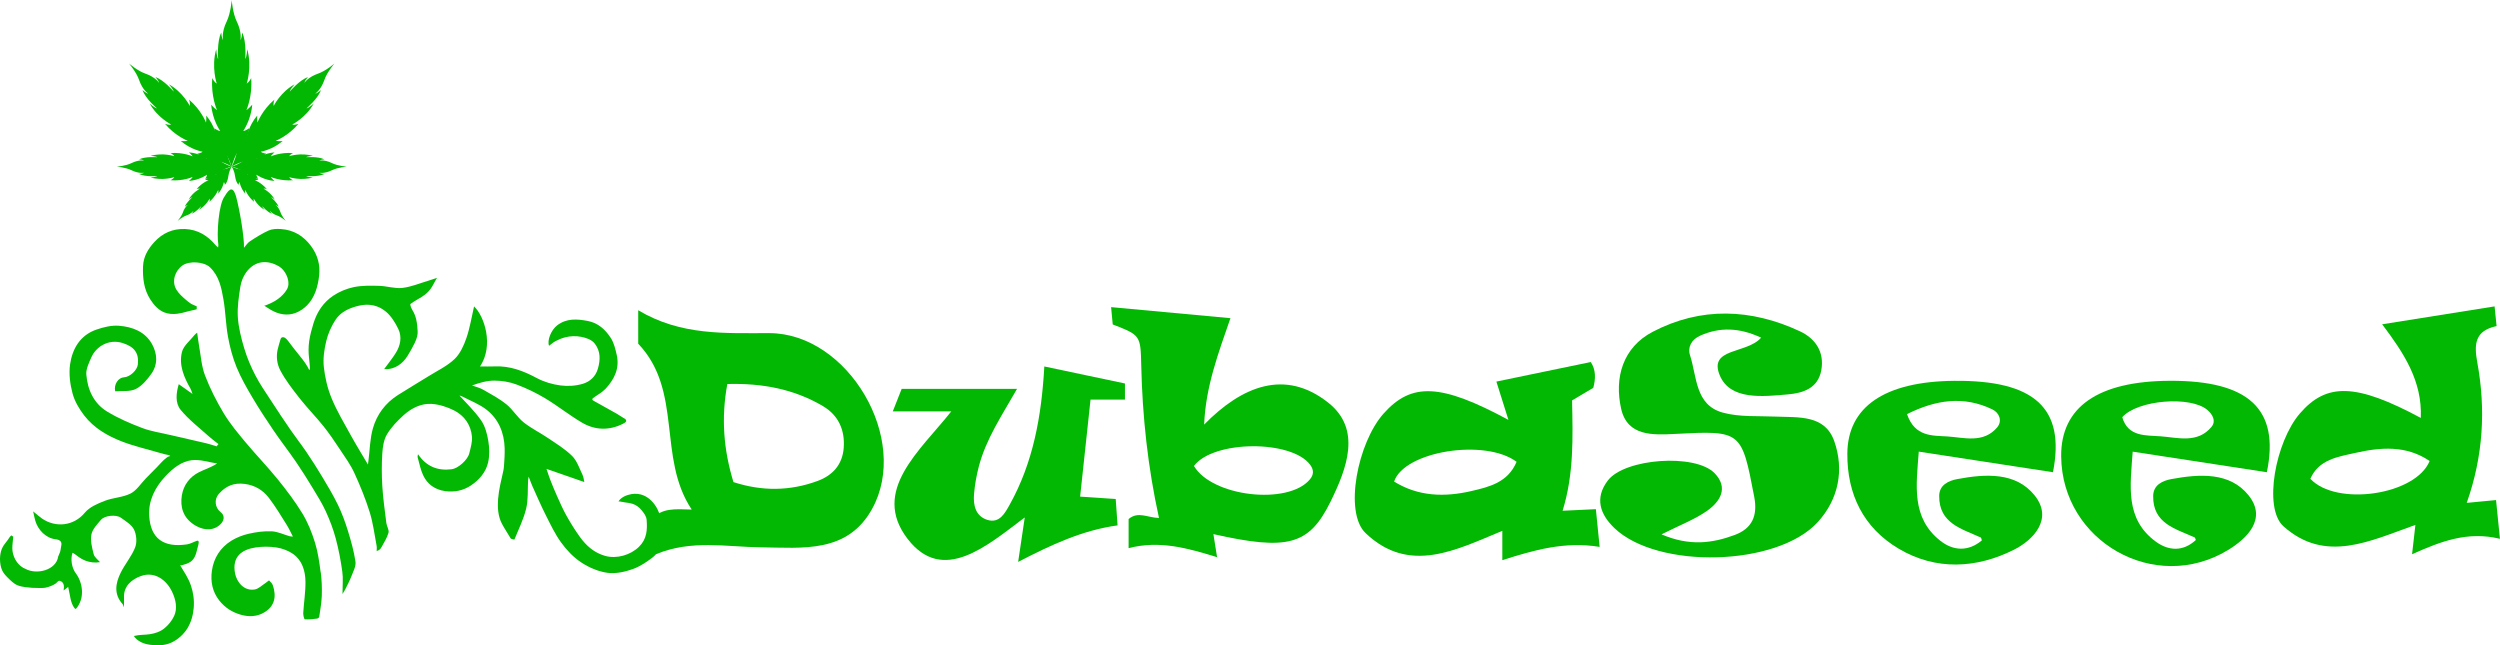
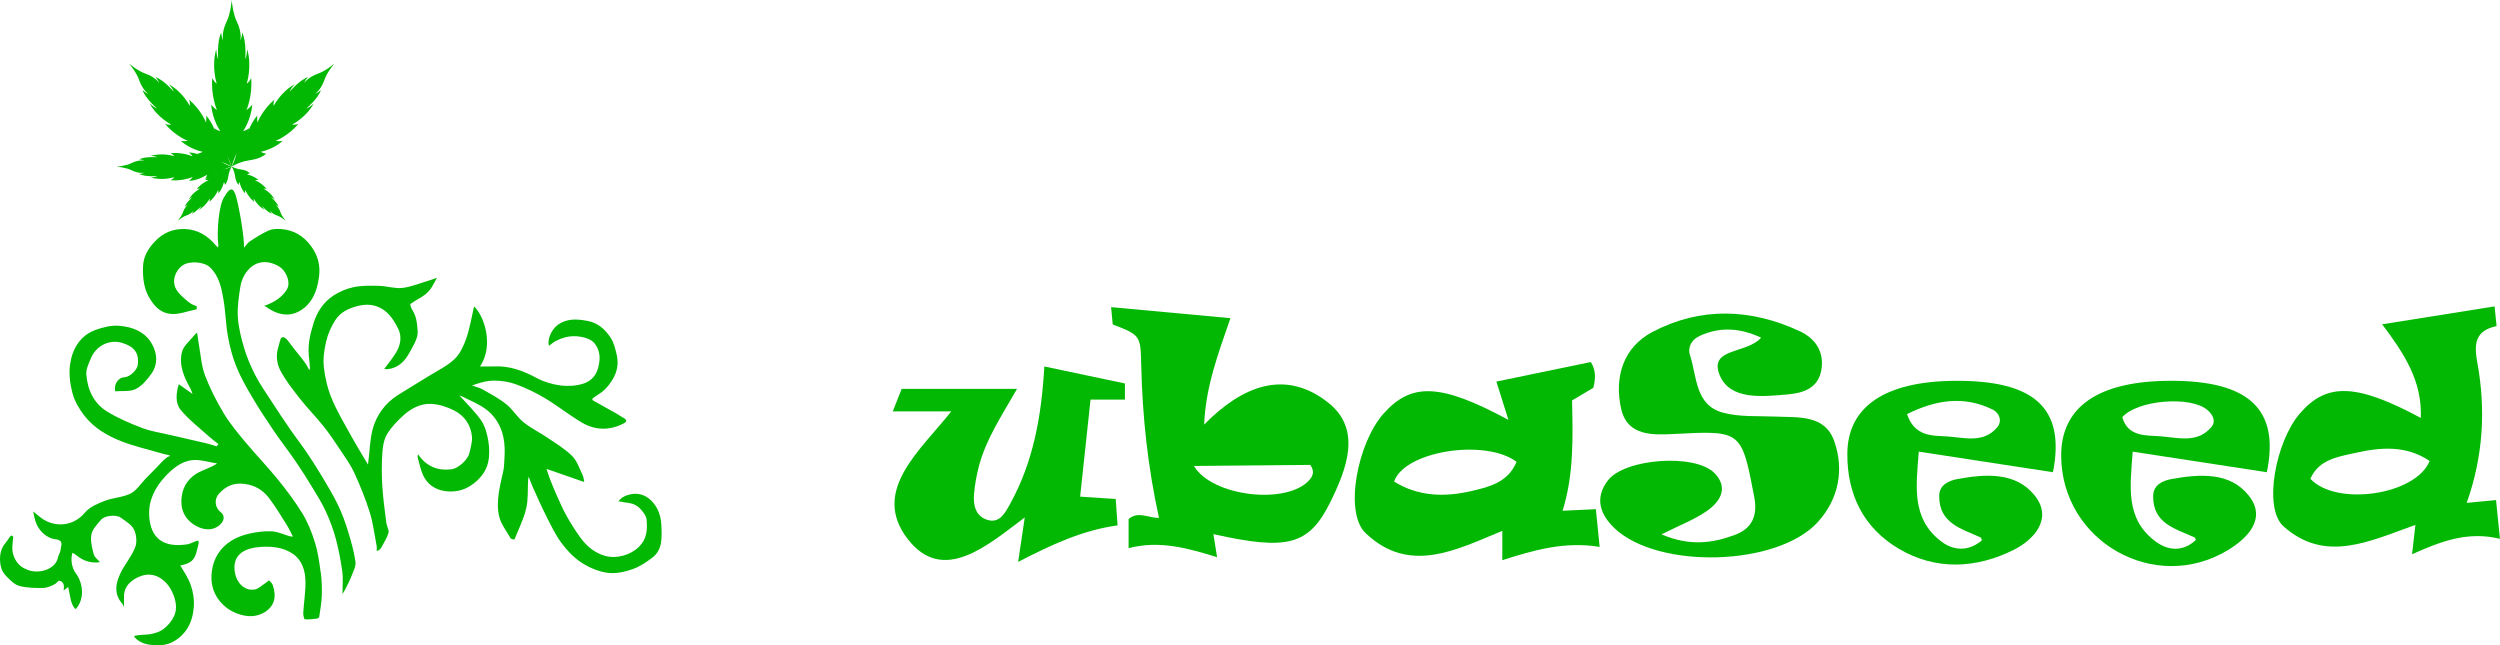
<svg xmlns="http://www.w3.org/2000/svg" width="279" height="72" viewBox="0 0 279 72" fill="none">
  <path d="M196.55 37.687C194.139 36.565 191.947 36.468 189.715 37.471C188.783 37.89 188.309 38.746 188.608 39.653C189.387 42.034 189.165 45.195 192.262 46.048C194.132 46.561 196.195 46.404 198.172 46.491C200.712 46.601 203.66 46.264 204.704 49.236C205.829 52.434 205.192 55.711 202.864 58.266C198.344 63.226 185.016 63.556 180.178 58.946C178.546 57.39 177.946 55.571 179.438 53.619C181.325 51.154 189.185 50.585 191.347 52.807C192.935 54.439 191.974 55.981 190.514 57.007C189.145 57.97 187.527 58.576 185.427 59.635C188.528 60.971 191.082 60.635 193.595 59.702C195.529 58.986 196.175 57.567 195.774 55.455C194.361 48.063 194.341 48.04 186.933 48.426C184.486 48.553 181.62 48.706 180.924 45.635C180.135 42.154 181.106 38.773 184.439 37.031C189.808 34.223 195.412 34.426 200.868 36.971C202.582 37.77 203.623 39.259 203.259 41.305C202.894 43.34 201.232 43.863 199.541 44.013C196.726 44.259 193.084 44.689 191.924 41.884C190.64 38.786 194.955 39.516 196.543 37.681L196.55 37.687Z" fill="#02B802" />
-   <path d="M71.228 34.626C76.004 37.481 80.951 37.171 85.856 37.178C94.637 37.188 101.634 49.023 97.32 56.807C94.567 61.777 89.537 61.131 84.934 61.081C81.051 61.038 77.141 60.198 73.175 61.864C73.046 60.371 72.929 59.066 72.823 57.853C73.941 56.704 75.224 56.8 77.194 56.867C73.334 51.061 76.246 43.626 71.225 38.36V34.629L71.228 34.626ZM81.17 42.857C80.464 46.674 80.759 50.205 81.853 53.803C85.027 54.835 88.164 54.815 91.258 53.669C92.916 53.056 94.024 51.854 94.16 49.969C94.305 47.96 93.549 46.331 91.835 45.319C88.612 43.416 85.073 42.75 81.17 42.857Z" fill="#02B802" />
  <path d="M279 60.132C275.349 59.249 272.371 60.438 269.187 61.85C269.323 60.638 269.439 59.609 269.559 58.579C264.505 60.368 259.511 62.913 254.835 58.736C252.547 56.691 253.956 49.286 256.662 46.148C259.653 42.677 262.953 42.774 270.162 46.641C270.335 42.531 268.292 39.433 265.848 36.191C270.106 35.515 274.145 34.869 278.396 34.193C278.469 34.932 278.536 35.595 278.619 36.391C276.188 36.904 276.095 38.417 276.463 40.432C277.431 45.685 277.133 50.905 275.286 56.121C276.453 56.008 277.395 55.918 278.559 55.808C278.708 57.287 278.838 58.569 278.993 60.128L279 60.132ZM271.147 51.448C268.534 49.659 265.636 49.915 262.814 50.552C260.937 50.975 258.775 51.268 257.836 53.433C260.728 56.544 269.592 55.268 271.147 51.448Z" fill="#02B802" />
-   <path d="M135.416 59.612C135.546 60.421 135.662 61.161 135.827 62.184C132.594 61.184 129.427 60.272 125.952 61.174V57.923C127.023 57.027 128.044 57.773 129.344 57.806C128.101 52.15 127.491 46.501 127.364 40.802C127.288 37.414 127.278 37.414 124.181 36.208C124.131 35.692 124.078 35.109 123.999 34.276C128.475 34.689 132.78 35.089 137.316 35.509C135.977 39.396 134.557 43.113 134.382 47.384C138.567 43.113 143.405 41.101 148.246 44.949C151.994 47.927 150.296 52.307 148.489 55.984C146.091 60.864 143.703 61.464 135.419 59.609L135.416 59.612ZM133.244 52.001C135.274 55.445 143.71 56.388 146.157 53.533C146.625 52.99 146.645 52.464 146.224 51.884C144.168 49.076 135.426 49.103 133.244 52.001Z" fill="#02B802" />
+   <path d="M135.416 59.612C135.546 60.421 135.662 61.161 135.827 62.184C132.594 61.184 129.427 60.272 125.952 61.174V57.923C127.023 57.027 128.044 57.773 129.344 57.806C128.101 52.15 127.491 46.501 127.364 40.802C127.288 37.414 127.278 37.414 124.181 36.208C124.131 35.692 124.078 35.109 123.999 34.276C128.475 34.689 132.78 35.089 137.316 35.509C135.977 39.396 134.557 43.113 134.382 47.384C138.567 43.113 143.405 41.101 148.246 44.949C151.994 47.927 150.296 52.307 148.489 55.984C146.091 60.864 143.703 61.464 135.419 59.609L135.416 59.612ZM133.244 52.001C135.274 55.445 143.71 56.388 146.157 53.533C146.625 52.99 146.645 52.464 146.224 51.884Z" fill="#02B802" />
  <path d="M168.339 46.854C167.822 45.215 167.431 43.969 166.996 42.584C170.481 41.861 173.957 41.141 177.528 40.402C178.112 41.275 178.082 42.271 177.81 43.283C177.021 43.753 176.271 44.196 175.442 44.689C175.532 48.829 175.651 52.93 174.385 57C175.655 56.94 176.769 56.887 178.099 56.824C178.248 58.319 178.377 59.595 178.52 61.034C174.633 60.395 171.198 61.387 167.659 62.513V59.242C162.483 61.381 157.266 64.139 152.398 59.495C149.961 57.17 151.52 49.389 154.411 46.151C157.522 42.664 160.775 42.777 168.336 46.858L168.339 46.854ZM169.251 51.538C165.739 48.913 156.713 50.342 155.582 53.743C158.288 55.425 161.236 55.492 164.217 54.799C166.19 54.339 168.286 53.849 169.251 51.538Z" fill="#02B802" />
  <path d="M106.164 45.911H99.635C99.999 44.985 100.334 44.133 100.626 43.397H113.503C111.792 46.394 110.034 49.006 109.238 52.057C108.973 53.07 108.787 54.116 108.701 55.155C108.598 56.381 108.873 57.603 110.18 58.016C111.553 58.449 112.163 57.244 112.684 56.314C115.297 51.627 116.235 46.471 116.547 40.898C119.674 41.558 122.556 42.167 125.544 42.797V44.592H121.704C121.309 48.273 120.931 51.804 120.543 55.422C122.029 55.521 123.203 55.598 124.513 55.688C124.589 56.737 124.649 57.6 124.721 58.633C120.795 59.172 117.326 60.794 113.626 62.71C113.894 60.894 114.11 59.445 114.362 57.747C110.17 60.894 105.219 65.265 101.283 60.132C97.171 54.772 102.702 50.282 106.164 45.911Z" fill="#02B802" />
  <path d="M252.978 52.7C247.994 51.937 243.112 51.188 238.009 50.405C237.743 54.232 237.117 57.91 240.599 60.455C242.011 61.487 243.633 61.584 245.056 60.265C244.979 60.078 244.973 60.002 244.94 59.985C242.817 59.012 240.244 58.456 240.294 55.342C240.313 54.126 241.325 53.649 242.323 53.466C245.45 52.893 248.859 52.653 250.955 55.298C253.028 57.916 250.763 60.105 248.627 61.397C240.479 66.324 230.113 60.421 230.027 50.931C229.977 45.422 234.139 42.531 242.157 42.497C250.972 42.461 254.437 45.662 252.981 52.697L252.978 52.7ZM236.845 46.558C237.478 48.776 239.491 48.57 241.106 48.69C243.053 48.833 245.251 49.522 246.81 47.63C247.331 46.997 246.943 46.258 246.332 45.742C244.479 44.166 238.566 44.616 236.841 46.561L236.845 46.558Z" fill="#02B802" />
  <path d="M229.111 52.7C224.134 51.937 219.252 51.188 214.136 50.402C213.86 54.162 213.267 57.776 216.556 60.361C217.979 61.481 219.664 61.581 221.176 60.308C221.106 60.092 221.103 60.012 221.073 59.995C218.954 59.016 216.394 58.436 216.414 55.348C216.42 54.129 217.445 53.649 218.433 53.466C221.557 52.883 224.963 52.657 227.069 55.292C229.158 57.906 226.943 60.255 224.751 61.354C220.579 63.446 216.042 63.702 211.881 61.227C207.981 58.906 206.13 55.192 206.163 50.615C206.2 45.379 210.358 42.57 218.098 42.501C227.059 42.417 230.521 45.552 229.111 52.7ZM212.822 46.215C213.698 48.783 215.694 48.6 217.319 48.706C219.213 48.833 221.362 49.506 222.89 47.687C223.484 46.981 223.122 46.068 222.373 45.702C219.17 44.146 216.066 44.602 212.822 46.215Z" fill="#02B802" />
  <path d="M73.729 60.764C73.596 61.351 73.297 61.854 72.81 62.227C72.144 62.736 71.427 63.216 70.635 63.503C69.743 63.826 68.711 64.049 67.793 63.926C66.781 63.789 65.74 63.343 64.878 62.776C64.019 62.214 63.259 61.417 62.649 60.581C61.956 59.639 61.446 58.553 60.915 57.5C60.384 56.451 59.917 55.368 59.433 54.296C59.293 53.986 59.181 53.659 58.998 53.19C58.962 53.43 58.942 53.513 58.935 53.596C58.876 54.649 58.962 55.738 58.723 56.747C58.438 57.94 57.874 59.062 57.41 60.208C57.403 60.225 57.042 60.175 56.985 60.075C56.66 59.502 56.272 58.966 55.977 58.376C55.573 57.563 55.516 56.594 55.586 55.698C55.669 54.622 55.947 53.566 56.176 52.517C56.246 52.2 56.252 51.854 56.276 51.528C56.302 51.171 56.319 50.818 56.322 50.462C56.322 50.312 56.322 50.162 56.319 50.015C56.269 48.303 55.652 46.781 54.296 45.722C53.497 45.099 52.502 44.726 51.59 44.249C51.427 44.166 51.242 44.133 51.281 44.146C52.034 44.989 52.969 45.875 53.692 46.914C54.14 47.557 54.362 48.41 54.495 49.203C54.624 49.982 54.647 50.835 54.475 51.601C54.226 52.693 53.493 53.55 52.565 54.172C51.699 54.752 50.708 54.952 49.68 54.809C48.569 54.655 47.7 54.062 47.226 53.047C46.931 52.417 46.801 51.707 46.609 51.028C46.586 50.945 46.629 50.841 46.649 50.688C47.584 52.067 48.841 52.56 50.399 52.37C51.106 52.287 52.197 51.344 52.379 50.568C52.522 49.965 52.724 49.332 52.671 48.733C52.555 47.427 51.835 46.398 50.691 45.812C49.919 45.418 49.023 45.129 48.167 45.075C47.01 45.005 45.939 45.538 45.08 46.304C44.367 46.941 43.674 47.66 43.187 48.473C42.828 49.073 42.712 49.872 42.666 50.595C42.586 51.814 42.593 53.043 42.666 54.262C42.752 55.638 42.948 57.004 43.117 58.373C43.163 58.742 43.445 59.142 43.356 59.459C43.2 60.022 42.855 60.538 42.577 61.064C42.474 61.254 42.331 61.424 42.036 61.494C42.036 61.304 42.066 61.111 42.033 60.928C41.794 59.675 41.641 58.396 41.267 57.187C40.799 55.688 40.205 54.222 39.549 52.793C39.124 51.867 38.514 51.021 37.944 50.165C37.357 49.279 36.76 48.39 36.097 47.56C35.251 46.504 34.296 45.538 33.46 44.476C32.671 43.47 31.865 42.447 31.275 41.321C30.91 40.622 30.811 39.799 30.98 39.033C31.059 38.67 31.179 38.313 31.278 37.954C31.298 37.884 31.318 37.81 31.358 37.747C31.414 37.66 31.507 37.627 31.607 37.634C31.885 37.657 32.117 38 32.267 38.2C32.654 38.72 33.056 39.229 33.464 39.729C33.666 39.979 33.865 40.232 34.047 40.498C34.137 40.628 34.223 40.762 34.303 40.895C34.379 41.022 34.438 41.198 34.535 41.308C34.621 41.168 34.571 40.842 34.561 40.678C34.548 40.452 34.522 40.225 34.495 39.999C34.415 39.343 34.412 38.706 34.508 38.054C34.604 37.401 34.787 36.718 34.989 36.068C35.384 34.799 36.093 33.737 37.174 33.01C37.861 32.551 38.68 32.208 39.486 32.041C40.401 31.855 41.373 31.875 42.318 31.901C43.187 31.924 44.069 32.231 44.914 32.131C45.919 32.011 46.891 31.595 47.876 31.305C48.091 31.242 48.3 31.162 48.768 31.005C48.562 31.338 48.406 31.698 48.197 32.031C47.988 32.364 47.736 32.644 47.435 32.877C46.931 33.267 46.337 33.523 45.826 33.906C45.74 33.97 45.853 34.256 45.883 34.333C45.959 34.519 46.075 34.683 46.168 34.859C46.426 35.342 46.516 35.898 46.572 36.445C46.609 36.804 46.645 37.178 46.559 37.531C46.437 38.034 46.161 38.53 45.913 38.98C45.657 39.439 45.375 39.959 45.004 40.335C44.662 40.682 44.264 40.952 43.797 41.092C43.495 41.181 43.18 41.215 42.868 41.195C43.313 40.582 43.79 40.005 44.181 39.373C44.689 38.547 44.878 37.607 44.453 36.721C44.112 36.005 43.651 35.266 43.054 34.769C42.222 34.076 41.197 33.85 40.056 34.116C38.972 34.37 38.013 34.806 37.416 35.732C36.959 36.441 36.601 37.261 36.405 38.08C36.183 39.013 36.037 40.016 36.14 40.958C36.269 42.144 36.554 43.353 37.009 44.453C37.602 45.888 38.408 47.234 39.161 48.6C39.748 49.662 40.388 50.695 41.064 51.844C41.094 51.614 41.107 51.501 41.121 51.391C41.273 50.192 41.29 48.956 41.615 47.807C42.056 46.251 43.014 44.975 44.404 44.089C45.535 43.37 46.695 42.69 47.833 41.981C48.814 41.368 49.902 40.858 50.724 40.075C51.351 39.479 51.762 38.563 52.054 37.717C52.445 36.578 52.634 35.365 52.906 34.193C54.05 35.269 55.141 38.55 53.573 40.895C54.143 40.895 54.667 40.915 55.188 40.892C56.919 40.808 58.434 41.405 59.937 42.207C60.733 42.634 61.664 42.9 62.56 43.017C63.372 43.123 64.264 43.067 65.047 42.83C65.829 42.597 66.473 42.034 66.728 41.135C67.01 40.142 67.03 39.203 66.383 38.357C66.035 37.897 65.405 37.694 64.865 37.591C64.274 37.477 63.661 37.497 63.077 37.644C62.706 37.74 62.334 37.89 61.996 38.07C61.731 38.214 61.515 38.413 61.273 38.59C61.038 37.987 61.512 36.818 62.182 36.308C63.233 35.505 64.39 35.592 65.594 35.819C66.768 36.042 67.561 36.791 68.164 37.717C68.516 38.26 68.675 38.95 68.824 39.596C69.172 41.088 68.569 42.321 67.59 43.377C67.199 43.796 66.659 44.076 66.188 44.422C66.144 44.456 66.098 44.519 66.101 44.566C66.101 44.612 66.154 44.676 66.201 44.702C67.083 45.199 67.972 45.688 68.854 46.185C69.106 46.328 69.335 46.508 69.587 46.644C69.7 46.704 69.885 46.804 69.885 46.957C69.885 47.124 69.646 47.23 69.524 47.294C67.995 48.06 66.433 48.023 64.984 47.184C63.565 46.358 62.275 45.312 60.865 44.466C59.837 43.846 58.736 43.317 57.615 42.9C56.849 42.614 55.99 42.48 55.171 42.477C54.346 42.474 53.517 42.714 52.678 43.017C53.102 43.173 53.553 43.277 53.941 43.5C54.823 44.006 55.735 44.492 56.521 45.129C57.231 45.705 57.721 46.554 58.431 47.127C59.257 47.79 60.232 48.26 61.114 48.859C62.056 49.499 63.054 50.095 63.853 50.891C64.397 51.434 64.659 52.27 65.01 52.993C65.136 53.256 65.156 53.573 65.206 53.796C63.827 53.316 62.474 52.847 60.988 52.327C61.15 52.8 61.266 53.176 61.409 53.543C61.641 54.136 61.88 54.725 62.142 55.308C62.48 56.058 62.808 56.821 63.21 57.537C63.671 58.356 64.168 59.162 64.719 59.925C65.428 60.908 66.3 61.684 67.521 62.034C68.801 62.397 70.359 61.957 71.314 61.018C72.203 60.145 72.25 59.109 72.163 58.01C72.13 57.59 71.842 57.237 71.59 56.927C71.321 56.597 70.976 56.344 70.568 56.218C70.313 56.138 70.048 56.108 69.786 56.074C69.716 56.068 69.046 55.925 69.023 55.961C69.302 55.488 69.935 55.238 70.456 55.145C70.92 55.062 71.407 55.108 71.842 55.295C72.505 55.578 73.042 56.178 73.367 56.814C73.639 57.347 73.768 57.923 73.802 58.516C73.841 59.202 73.874 59.925 73.762 60.608C73.752 60.661 73.742 60.715 73.732 60.768L73.729 60.764Z" fill="#02B802" />
  <path d="M21.953 34.509C21.953 34.533 21.028 34.729 20.928 34.759C20.564 34.866 20.192 34.962 19.814 35.012C19.314 35.076 18.796 35.052 18.329 34.862C17.655 34.593 17.158 34.016 16.773 33.417C16.054 32.298 15.911 31.028 15.964 29.716C16.007 28.627 16.528 27.777 17.218 27.018C18.133 26.012 19.294 25.499 20.657 25.559C22.063 25.619 23.167 26.288 24.059 27.358C24.129 27.441 24.215 27.508 24.337 27.621C24.351 27.491 24.381 27.394 24.367 27.308C24.172 26.099 24.39 22.771 25.077 21.901C25.677 20.859 26.045 20.909 26.344 21.921C26.735 23.354 27.276 26.485 27.226 27.651C27.445 27.408 27.627 27.105 27.892 26.931C28.566 26.488 29.252 26.052 29.982 25.722C30.376 25.546 30.877 25.532 31.321 25.559C32.747 25.649 33.868 26.312 34.72 27.471C35.457 28.47 35.758 29.579 35.612 30.795C35.47 31.988 35.132 33.197 34.269 34.073C33.911 34.436 33.48 34.733 33.003 34.916C32.051 35.279 31.089 35.082 30.23 34.583C30.094 34.503 29.965 34.419 29.836 34.336C29.786 34.303 29.521 34.116 29.478 34.133C30.373 33.827 31.192 33.39 31.792 32.631C31.942 32.441 32.077 32.234 32.144 31.998C32.359 31.218 31.822 30.132 31.142 29.733C29.852 28.97 28.443 29.067 27.475 30.392C27.143 30.845 26.911 31.435 26.825 31.994C26.649 33.117 26.47 34.273 26.543 35.395C26.619 36.561 26.914 37.73 27.252 38.86C27.564 39.902 27.995 40.922 28.496 41.888C29.01 42.883 29.66 43.81 30.27 44.749C30.983 45.848 31.709 46.937 32.452 48.017C33.006 48.823 33.616 49.589 34.163 50.398C34.783 51.314 35.384 52.247 35.951 53.196C36.571 54.232 37.194 55.268 37.718 56.354C38.166 57.28 38.524 58.256 38.826 59.239C39.174 60.371 39.502 61.521 39.672 62.69C39.744 63.193 39.423 63.772 39.224 64.295C39.028 64.808 38.763 65.291 38.521 65.788C38.464 65.908 38.385 66.017 38.222 66.287C38.222 65.345 38.309 64.558 38.202 63.802C38.03 62.556 37.794 61.311 37.469 60.095C37.194 59.062 36.806 58.05 36.362 57.077C35.951 56.174 35.413 55.322 34.9 54.472C34.303 53.483 33.689 52.504 33.036 51.551C32.223 50.365 31.338 49.233 30.529 48.043C29.706 46.834 28.904 45.608 28.161 44.349C27.514 43.257 26.874 42.141 26.397 40.968C25.956 39.886 25.651 38.726 25.442 37.571C25.193 36.202 25.177 34.792 24.938 33.423C24.715 32.131 24.463 30.825 23.442 29.839C22.776 29.196 21.131 29.087 20.368 29.623C19.529 30.216 19.128 31.398 19.685 32.324C19.94 32.751 20.318 33.087 20.69 33.41C20.879 33.573 21.071 33.737 21.28 33.873C21.489 34.01 21.728 34.073 21.953 34.186C21.953 34.296 21.953 34.406 21.953 34.513V34.509Z" fill="#02B802" />
  <path d="M35.782 63.852C35.636 62.74 35.483 61.614 35.151 60.548C34.803 59.429 34.356 58.303 33.749 57.307C32.936 55.971 31.981 54.709 30.996 53.493C29.839 52.067 28.556 50.745 27.378 49.332C26.523 48.306 25.657 47.267 24.971 46.128C24.162 44.782 23.439 43.36 22.878 41.894C22.484 40.858 22.414 39.692 22.215 38.583C22.129 38.107 22.076 37.624 22.003 37.124C21.9 37.214 21.784 37.287 21.704 37.391C21.217 38.014 20.484 38.577 20.308 39.279C19.94 40.742 20.537 42.114 21.267 43.393C21.356 43.546 21.396 43.726 21.486 43.966C20.925 43.57 20.457 43.237 19.95 42.874C19.655 43.87 19.532 44.965 20.156 45.732C21.061 46.841 22.235 47.73 23.306 48.7C23.644 49.006 24.022 49.272 24.381 49.559C24.311 49.642 24.238 49.729 24.168 49.812C23.797 49.699 23.432 49.569 23.054 49.479C21.724 49.166 20.391 48.869 19.065 48.56C18 48.31 16.899 48.153 15.884 47.77C14.531 47.261 13.182 46.678 11.952 45.928C10.466 45.022 9.77 43.496 9.634 41.798C9.584 41.181 9.925 40.502 10.187 39.896C10.728 38.647 12.154 37.817 13.636 38.267C14.959 38.67 15.533 39.376 15.384 40.678C15.311 41.321 14.492 42.081 13.838 42.107C13.228 42.134 12.681 42.87 12.854 43.67C13.613 43.603 14.495 43.736 15.152 43.413C15.855 43.067 16.438 42.354 16.913 41.684C17.625 40.675 17.556 39.509 16.999 38.463C16.223 37.008 14.79 36.478 13.278 36.355C12.456 36.288 11.564 36.505 10.764 36.781C8.96 37.404 8.075 38.896 7.82 40.668C7.67 41.718 7.82 42.867 8.095 43.9C8.33 44.779 8.834 45.638 9.398 46.368C10.479 47.77 11.995 48.65 13.61 49.272C14.973 49.799 16.412 50.125 17.818 50.538C17.997 50.592 18.176 50.638 18.355 50.688C18.538 50.738 18.773 50.748 18.942 50.838C19.068 50.905 18.949 50.901 18.866 50.928C18.766 50.961 18.677 51.015 18.594 51.078C18.179 51.374 17.864 51.784 17.506 52.144C17.102 52.55 16.697 52.96 16.292 53.373C15.725 53.956 15.258 54.729 14.575 55.075C13.699 55.518 12.618 55.531 11.69 55.895C10.89 56.204 9.988 56.587 9.468 57.217C8.214 58.733 6.191 58.896 4.706 57.88C4.411 57.68 4.145 57.433 3.698 57.07C3.81 57.57 3.86 57.86 3.946 58.14C4.245 59.132 5.104 60.052 6.198 60.181C6.629 60.231 6.967 60.395 6.828 60.948C6.768 61.188 6.775 61.454 6.676 61.674C6.612 61.817 6.559 61.964 6.496 62.1C6.278 63.629 4.105 64.175 2.849 63.489C2.762 63.456 2.676 63.416 2.593 63.369C1.85 62.943 1.383 62.05 1.376 61.201C1.376 60.768 1.443 60.335 1.479 59.898C1.423 59.852 1.366 59.802 1.303 59.765C1.204 59.709 0.915 60.188 0.869 60.255C0.68 60.528 0.444 60.771 0.292 61.068C0.139 61.364 0.05 61.707 0.017 62.047C-0.026 62.49 0.013 62.94 0.133 63.366C0.252 63.792 0.514 64.126 0.829 64.432C1.177 64.772 1.525 65.151 1.99 65.331C2.258 65.435 2.54 65.484 2.825 65.525C3.336 65.594 3.85 65.628 4.364 65.621C4.61 65.621 4.875 65.628 5.114 65.578C5.352 65.528 5.571 65.448 5.787 65.355C5.946 65.288 6.098 65.208 6.238 65.108C6.344 65.028 6.457 64.848 6.586 64.818C6.629 64.808 6.676 64.818 6.715 64.832C7.176 64.985 7.176 65.498 7.097 65.894C7.372 65.668 7.581 65.575 7.597 65.475C7.614 65.555 7.634 65.638 7.654 65.721C7.816 66.381 7.863 67.27 8.284 67.826C8.43 68.019 8.45 67.999 8.602 67.796C8.725 67.633 8.828 67.457 8.907 67.273C9.073 66.9 9.153 66.49 9.153 66.084C9.153 65.358 8.904 64.562 8.46 63.979C8.012 63.393 7.849 62.407 8.088 61.704C8.111 61.637 8.728 62.12 8.781 62.16C9.007 62.327 9.252 62.46 9.514 62.563C10.035 62.766 10.608 62.83 11.159 62.736C10.93 62.453 10.546 62.21 10.453 61.837C10.274 61.124 10.065 60.341 10.201 59.652C10.32 59.052 10.851 58.506 11.278 58.003C11.686 57.523 12.966 57.4 13.484 57.773C14.024 58.163 14.684 58.546 14.956 59.099C15.231 59.662 15.307 60.511 15.085 61.084C14.691 62.093 13.938 62.956 13.457 63.942C12.887 65.108 12.684 66.321 13.686 67.42C13.726 67.463 13.736 67.536 13.838 67.783C13.838 67.29 13.848 66.987 13.838 66.684C13.782 65.385 14.734 64.642 15.729 64.285C17.287 63.726 18.601 64.755 19.211 66.054C19.625 66.933 19.821 67.909 19.433 68.742C19.181 69.285 18.783 69.772 18.315 70.145C17.861 70.508 17.3 70.688 16.737 70.774C16.173 70.861 15.569 70.824 15.002 70.964C14.982 70.967 14.959 70.974 14.943 70.981C14.989 71.014 15.012 71.087 15.049 71.131C15.095 71.187 15.145 71.24 15.198 71.29C15.307 71.397 15.434 71.487 15.563 71.567C15.822 71.724 16.11 71.83 16.405 71.897C16.886 72.003 17.38 72.01 17.871 72C18.312 71.993 18.78 71.883 19.177 71.69C19.877 71.354 20.494 70.794 20.905 70.135C21.333 69.448 21.549 68.652 21.618 67.85C21.695 66.993 21.578 66.134 21.3 65.325C21.015 64.499 20.544 63.816 20.099 63.076C20.146 63.156 20.68 62.963 20.756 62.94C21.008 62.856 21.25 62.736 21.442 62.547C21.88 62.114 21.96 61.431 22.119 60.864C22.142 60.778 22.295 60.252 21.986 60.351C21.612 60.471 21.257 60.694 20.879 60.751C18.272 61.141 16.806 60.112 16.651 57.587C16.544 55.868 17.3 54.379 18.488 53.12C19.303 52.257 20.252 51.498 21.403 51.358C22.318 51.244 23.286 51.584 24.231 51.724C23.522 52.19 22.842 52.377 22.222 52.69C21.164 53.22 20.481 54.142 20.295 55.282C20.086 56.571 20.438 57.743 21.612 58.529C22.451 59.092 23.568 59.349 24.46 58.639C25.05 58.17 25.13 57.547 24.636 57.164C23.979 56.654 23.88 55.731 24.414 55.125C25.19 54.246 26.092 53.843 27.315 54.006C28.453 54.159 29.328 54.689 29.988 55.538C30.724 56.487 31.341 57.537 31.985 58.556C32.237 58.952 32.429 59.389 32.688 59.882C32.479 59.862 32.396 59.865 32.319 59.842C31.656 59.652 31 59.329 30.33 59.295C29.478 59.255 28.595 59.375 27.76 59.565C27.08 59.718 26.39 59.988 25.803 60.355C24.586 61.117 23.847 62.277 23.648 63.696C23.482 64.892 23.698 66.047 24.487 67.037C25.117 67.823 25.906 68.326 26.868 68.602C27.796 68.869 28.705 68.822 29.514 68.332C30.671 67.633 30.867 66.547 30.449 65.321C30.38 65.115 30.201 64.932 30.035 64.782C30.008 64.758 29.783 64.968 29.643 65.058C29.239 65.315 28.854 65.721 28.416 65.788C27.199 65.978 26.417 64.932 26.234 63.999C25.866 62.11 27.01 61.334 28.496 61.101C29.272 60.981 30.094 60.981 30.867 61.101C31.507 61.201 32.184 61.451 32.711 61.824C33.736 62.55 34.071 63.716 34.09 64.902C34.107 66.067 33.911 67.237 33.842 68.406C33.828 68.649 33.938 69.109 34.021 69.115C34.472 69.152 34.933 69.089 35.387 69.035C35.477 69.025 35.616 68.919 35.626 68.842C35.739 68.049 35.888 67.257 35.914 66.46C35.941 65.591 35.908 64.712 35.795 63.852H35.782Z" fill="#02B802" />
  <path d="M25.86 18.597C25.86 18.597 25.992 17.901 26.456 17.072C26.795 16.459 27.756 15.489 27.8 14.31C27.8 14.31 27.408 14.613 27.146 14.613C27.146 14.613 28.012 13.401 28.148 11.685C28.148 11.685 27.783 12.112 27.501 12.291C27.501 12.291 28.204 10.716 28.028 8.704C28.028 8.704 27.859 9.127 27.531 9.33C27.531 9.33 28.154 7.465 27.591 5.496C27.591 5.496 27.544 6.342 27.372 6.585C27.372 6.585 27.531 4.65 27.027 3.631C27.027 3.631 27.007 4.194 26.831 4.477C26.831 4.477 27.027 3.631 26.423 2.402C25.969 1.476 25.86 0.01 25.86 0.01C25.86 0.01 25.75 1.476 25.296 2.402C24.692 3.634 24.888 4.477 24.888 4.477C24.712 4.197 24.692 3.631 24.692 3.631C24.185 4.65 24.347 6.585 24.347 6.585C24.178 6.339 24.129 5.496 24.129 5.496C23.565 7.468 24.188 9.33 24.188 9.33C23.86 9.127 23.691 8.704 23.691 8.704C23.515 10.719 24.218 12.291 24.218 12.291C23.936 12.112 23.571 11.685 23.571 11.685C23.707 13.401 24.573 14.613 24.573 14.613C24.311 14.613 23.92 14.31 23.92 14.31C23.88 15.559 24.679 16.319 25.16 17.072C25.511 17.621 25.86 18.597 25.86 18.597Z" fill="#02B802" />
  <path d="M25.86 18.597C25.86 18.597 26.37 18.251 27.169 18.024C27.756 17.858 28.95 17.851 29.703 17.148C29.703 17.148 29.275 17.095 29.113 16.932C29.113 16.932 30.396 16.718 31.54 15.742C31.54 15.742 31.053 15.779 30.767 15.716C30.767 15.716 32.174 15.176 33.304 13.82C33.304 13.82 32.94 13.977 32.611 13.897C32.611 13.897 34.147 13.131 35.012 11.559C35.012 11.559 34.462 12.052 34.206 12.098C34.206 12.098 35.5 10.999 35.815 10.053C35.815 10.053 35.457 10.389 35.175 10.456C35.175 10.456 35.815 10.053 36.203 8.917C36.491 8.061 37.327 7.085 37.327 7.085C37.327 7.085 36.355 7.924 35.503 8.214C34.372 8.601 33.971 9.247 33.971 9.247C34.037 8.964 34.372 8.604 34.372 8.604C33.43 8.92 32.336 10.22 32.336 10.22C32.383 9.96 32.873 9.407 32.873 9.407C31.311 10.276 30.545 11.818 30.545 11.818C30.469 11.489 30.622 11.122 30.622 11.122C29.272 12.261 28.735 13.671 28.735 13.671C28.672 13.384 28.708 12.894 28.708 12.894C27.737 14.04 27.524 15.333 27.524 15.333C27.362 15.169 27.309 14.74 27.309 14.74C26.513 15.489 26.539 16.455 26.374 17.221C26.251 17.781 25.866 18.6 25.866 18.6L25.86 18.597Z" fill="#02B802" />
-   <path d="M25.86 18.597C25.86 18.597 26.34 18.69 26.914 19.014C27.335 19.25 28.009 19.919 28.821 19.95C28.821 19.95 28.612 19.676 28.612 19.496C28.612 19.496 29.451 20.099 30.635 20.196C30.635 20.196 30.34 19.943 30.217 19.746C30.217 19.746 31.305 20.236 32.698 20.113C32.698 20.113 32.406 19.996 32.267 19.766C32.267 19.766 33.556 20.199 34.916 19.806C34.916 19.806 34.332 19.773 34.163 19.653C34.163 19.653 35.5 19.766 36.206 19.413C36.206 19.413 35.818 19.4 35.622 19.277C35.622 19.277 36.206 19.413 37.058 18.994C37.698 18.677 38.71 18.6 38.71 18.6C38.71 18.6 37.698 18.524 37.058 18.207C36.206 17.788 35.622 17.924 35.622 17.924C35.818 17.801 36.206 17.788 36.206 17.788C35.5 17.434 34.163 17.548 34.163 17.548C34.332 17.428 34.916 17.395 34.916 17.395C33.553 17.002 32.267 17.434 32.267 17.434C32.406 17.208 32.698 17.088 32.698 17.088C31.305 16.965 30.217 17.454 30.217 17.454C30.343 17.258 30.635 17.005 30.635 17.005C29.451 17.098 28.612 17.704 28.612 17.704C28.612 17.521 28.821 17.251 28.821 17.251C27.959 17.221 27.435 17.781 26.914 18.114C26.533 18.361 25.86 18.6 25.86 18.6V18.597Z" fill="#02B802" />
  <path d="M25.86 18.597C25.86 18.597 26.042 18.867 26.161 19.29C26.248 19.6 26.251 20.229 26.619 20.629C26.619 20.629 26.649 20.402 26.732 20.316C26.732 20.316 26.845 20.995 27.355 21.598C27.355 21.598 27.335 21.342 27.369 21.189C27.369 21.189 27.65 21.931 28.36 22.528C28.36 22.528 28.277 22.334 28.32 22.161C28.32 22.161 28.721 22.971 29.544 23.427C29.544 23.427 29.285 23.137 29.262 23.001C29.262 23.001 29.836 23.683 30.333 23.85C30.333 23.85 30.157 23.66 30.124 23.51C30.124 23.51 30.333 23.85 30.93 24.053C31.378 24.206 31.888 24.646 31.888 24.646C31.888 24.646 31.451 24.133 31.298 23.683C31.096 23.084 30.758 22.874 30.758 22.874C30.907 22.907 31.096 23.084 31.096 23.084C30.93 22.588 30.25 22.008 30.25 22.008C30.386 22.031 30.675 22.291 30.675 22.291C30.22 21.465 29.411 21.062 29.411 21.062C29.584 21.022 29.776 21.102 29.776 21.102C29.179 20.389 28.443 20.106 28.443 20.106C28.592 20.073 28.851 20.093 28.851 20.093C28.251 19.58 27.574 19.466 27.574 19.466C27.66 19.38 27.886 19.353 27.886 19.353C27.494 18.933 26.99 18.947 26.586 18.86C26.294 18.797 25.863 18.59 25.863 18.59L25.86 18.597Z" fill="#02B802" />
  <path d="M25.86 18.597C25.86 18.597 25.349 18.251 24.55 18.024C23.963 17.858 22.769 17.851 22.016 17.148C22.016 17.148 22.444 17.095 22.606 16.932C22.606 16.932 21.323 16.718 20.179 15.742C20.179 15.742 20.666 15.779 20.952 15.716C20.952 15.716 19.546 15.176 18.415 13.82C18.415 13.82 18.78 13.977 19.108 13.897C19.108 13.897 17.573 13.131 16.707 11.559C16.707 11.559 17.257 12.052 17.516 12.098C17.516 12.098 16.223 10.999 15.908 10.053C15.908 10.053 16.266 10.389 16.548 10.456C16.548 10.456 15.908 10.053 15.52 8.917C15.231 8.061 14.396 7.085 14.396 7.085C14.396 7.085 15.367 7.924 16.22 8.214C17.35 8.601 17.752 9.247 17.752 9.247C17.685 8.964 17.35 8.604 17.35 8.604C18.292 8.92 19.386 10.22 19.386 10.22C19.34 9.96 18.849 9.407 18.849 9.407C20.411 10.276 21.177 11.818 21.177 11.818C21.253 11.489 21.101 11.122 21.101 11.122C22.451 12.261 22.988 13.671 22.988 13.671C23.051 13.384 23.014 12.894 23.014 12.894C23.986 14.04 24.198 15.333 24.198 15.333C24.361 15.169 24.414 14.74 24.414 14.74C25.21 15.489 25.183 16.455 25.349 17.221C25.472 17.781 25.856 18.6 25.856 18.6L25.86 18.597Z" fill="#02B802" />
  <path d="M25.86 18.597C25.86 18.597 25.379 18.69 24.805 19.014C24.384 19.25 23.711 19.919 22.898 19.95C22.898 19.95 23.107 19.676 23.107 19.496C23.107 19.496 22.268 20.099 21.084 20.196C21.084 20.196 21.379 19.943 21.506 19.746C21.506 19.746 20.418 20.236 19.025 20.113C19.025 20.113 19.317 19.996 19.456 19.766C19.456 19.766 18.166 20.199 16.806 19.806C16.806 19.806 17.39 19.773 17.559 19.653C17.559 19.653 16.223 19.766 15.516 19.413C15.516 19.413 15.904 19.4 16.1 19.277C16.1 19.277 15.516 19.413 14.664 18.994C14.024 18.677 13.013 18.6 13.013 18.6C13.013 18.6 14.024 18.524 14.664 18.207C15.516 17.788 16.1 17.924 16.1 17.924C15.904 17.801 15.516 17.788 15.516 17.788C16.223 17.434 17.559 17.548 17.559 17.548C17.39 17.428 16.806 17.395 16.806 17.395C18.169 17.002 19.456 17.434 19.456 17.434C19.317 17.208 19.025 17.088 19.025 17.088C20.418 16.965 21.506 17.454 21.506 17.454C21.379 17.258 21.088 17.005 21.088 17.005C22.271 17.098 23.11 17.704 23.11 17.704C23.11 17.521 22.902 17.251 22.902 17.251C23.764 17.221 24.288 17.781 24.808 18.114C25.19 18.361 25.863 18.6 25.863 18.6L25.86 18.597Z" fill="#02B802" />
  <path d="M25.86 18.597C25.86 18.597 25.677 18.867 25.558 19.29C25.472 19.6 25.468 20.229 25.1 20.629C25.1 20.629 25.07 20.402 24.987 20.316C24.987 20.316 24.875 20.995 24.364 21.598C24.364 21.598 24.384 21.342 24.351 21.189C24.351 21.189 24.069 21.931 23.359 22.528C23.359 22.528 23.442 22.334 23.399 22.161C23.399 22.161 22.998 22.971 22.175 23.427C22.175 23.427 22.434 23.137 22.457 23.001C22.457 23.001 21.884 23.683 21.386 23.85C21.386 23.85 21.562 23.66 21.595 23.51C21.595 23.51 21.386 23.85 20.789 24.053C20.341 24.206 19.831 24.646 19.831 24.646C19.831 24.646 20.268 24.133 20.421 23.683C20.623 23.084 20.962 22.874 20.962 22.874C20.812 22.907 20.623 23.084 20.623 23.084C20.789 22.588 21.469 22.008 21.469 22.008C21.333 22.031 21.044 22.291 21.044 22.291C21.499 21.465 22.308 21.062 22.308 21.062C22.136 21.022 21.943 21.102 21.943 21.102C22.54 20.389 23.276 20.106 23.276 20.106C23.127 20.073 22.868 20.093 22.868 20.093C23.469 19.58 24.145 19.466 24.145 19.466C24.059 19.38 23.833 19.353 23.833 19.353C24.225 18.933 24.732 18.947 25.133 18.86C25.425 18.797 25.856 18.59 25.856 18.59L25.86 18.597Z" fill="#02B802" />
</svg>